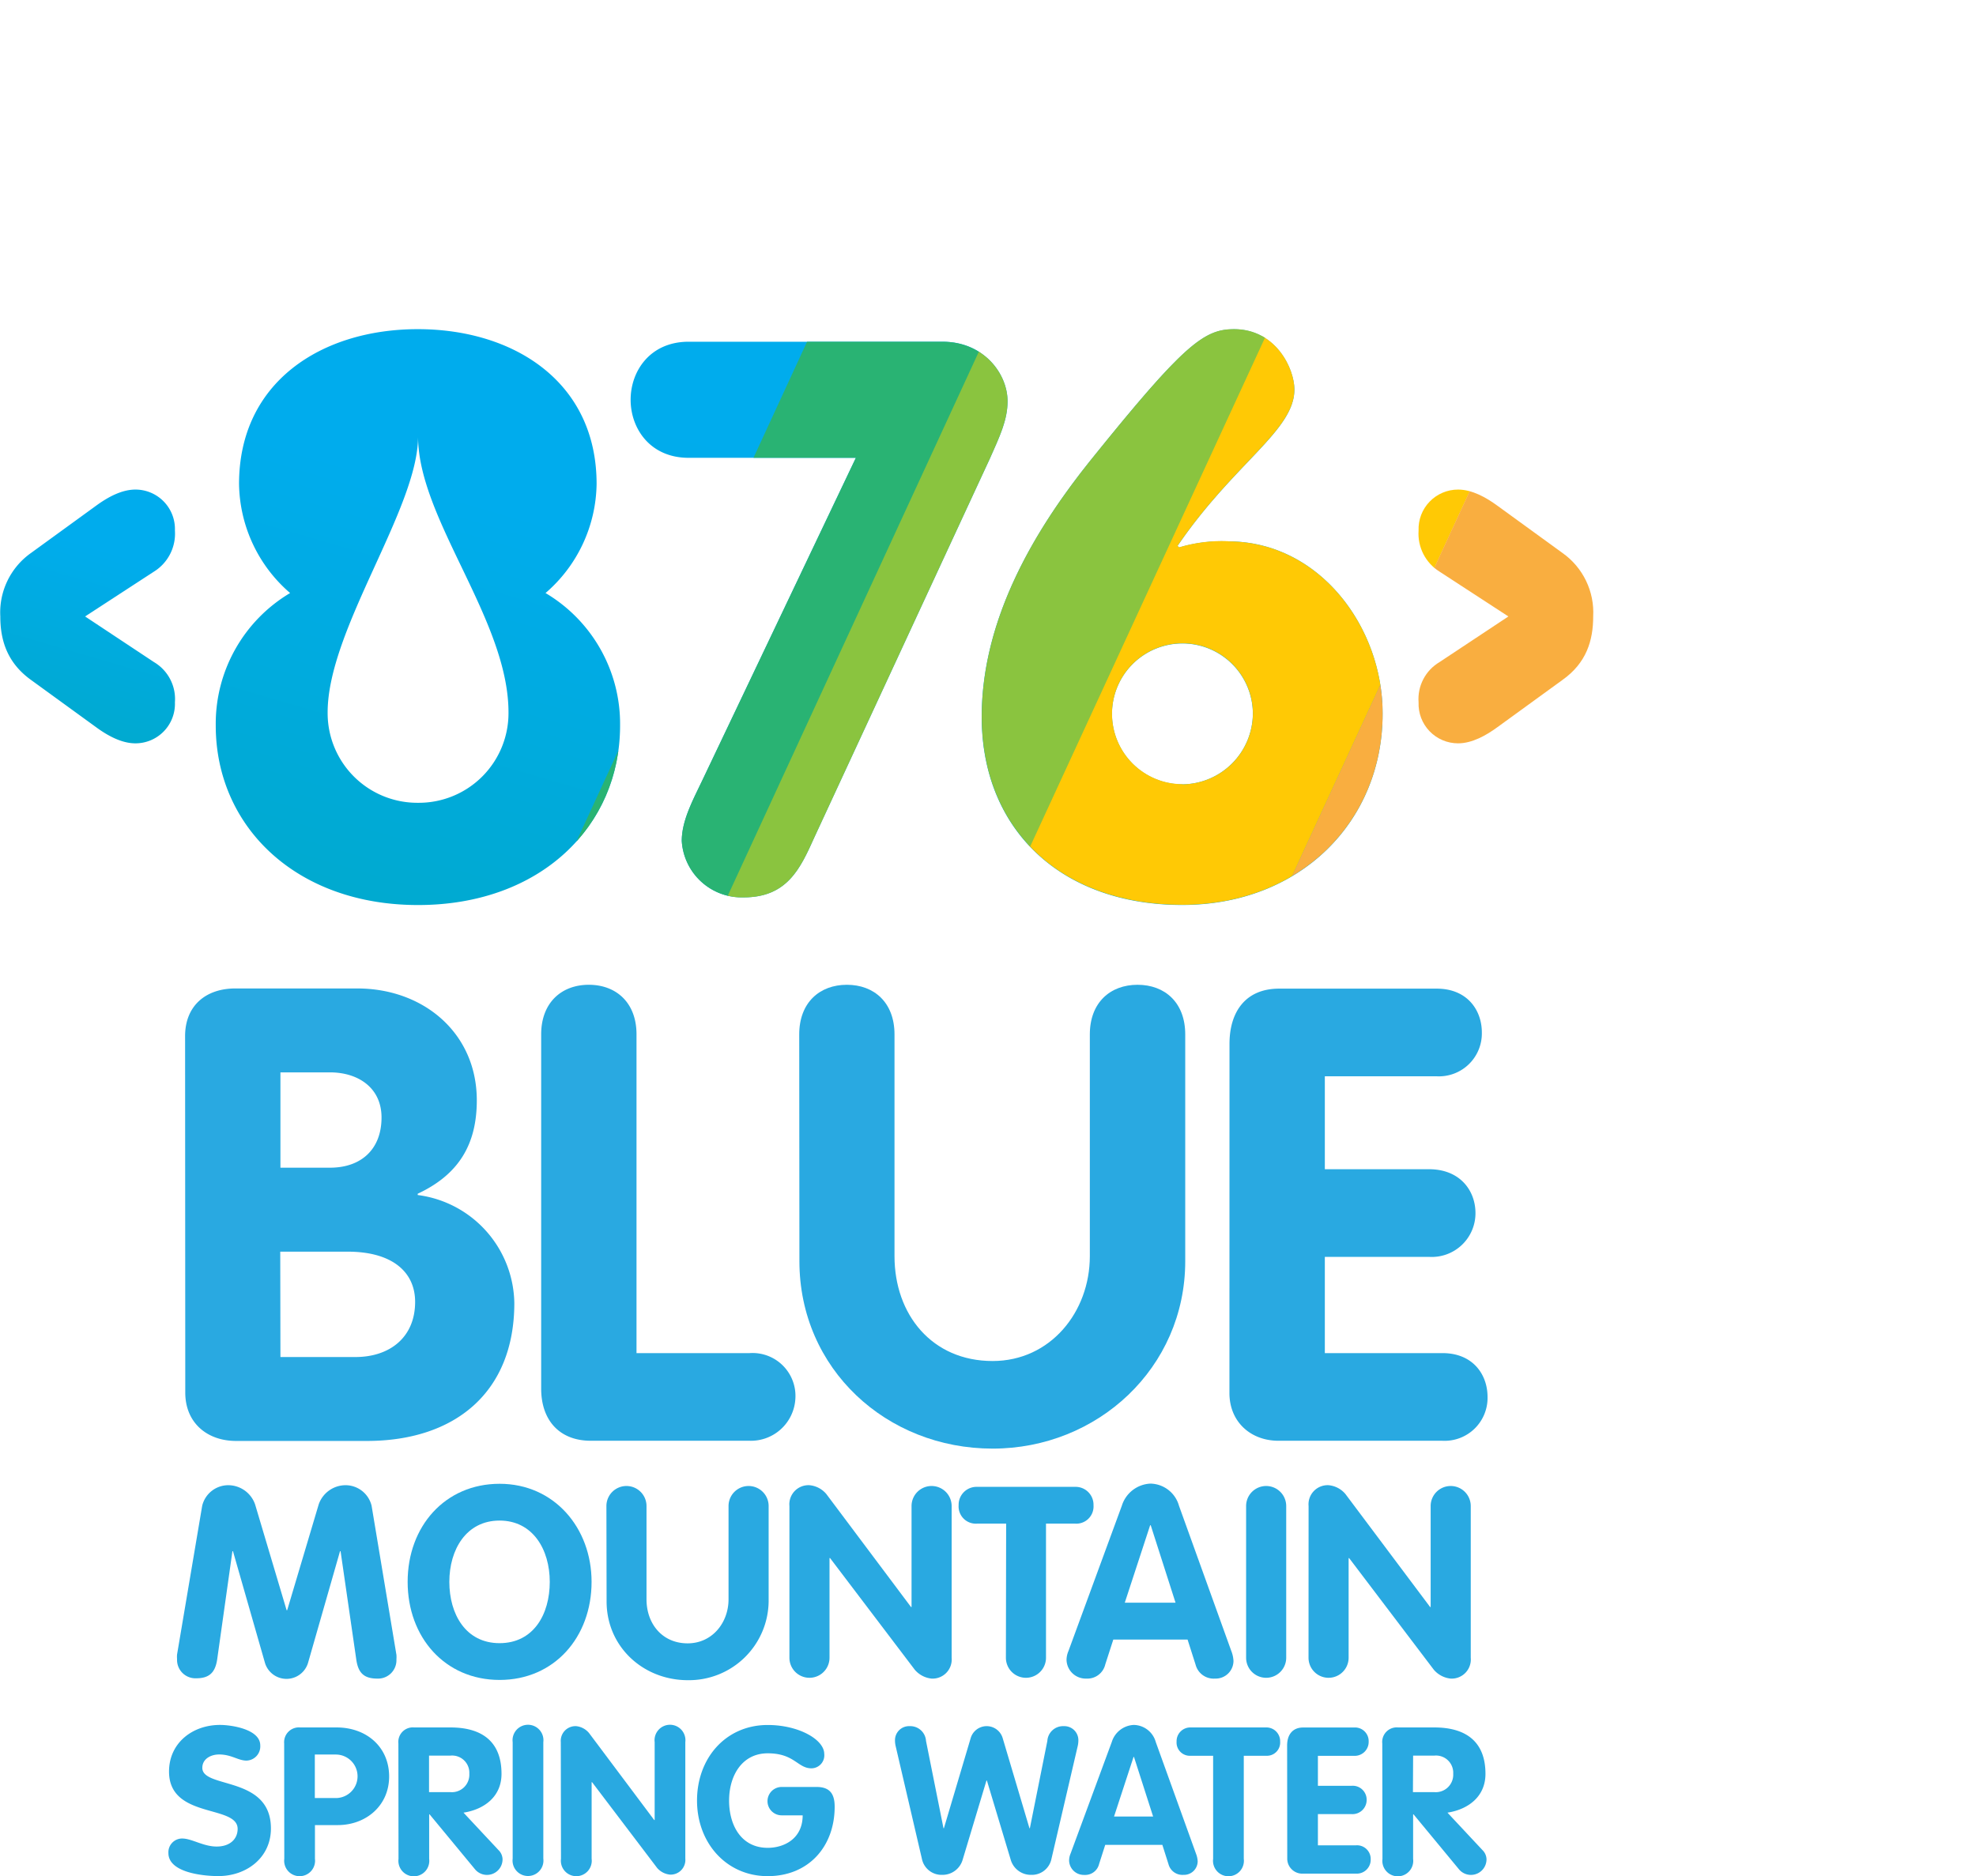
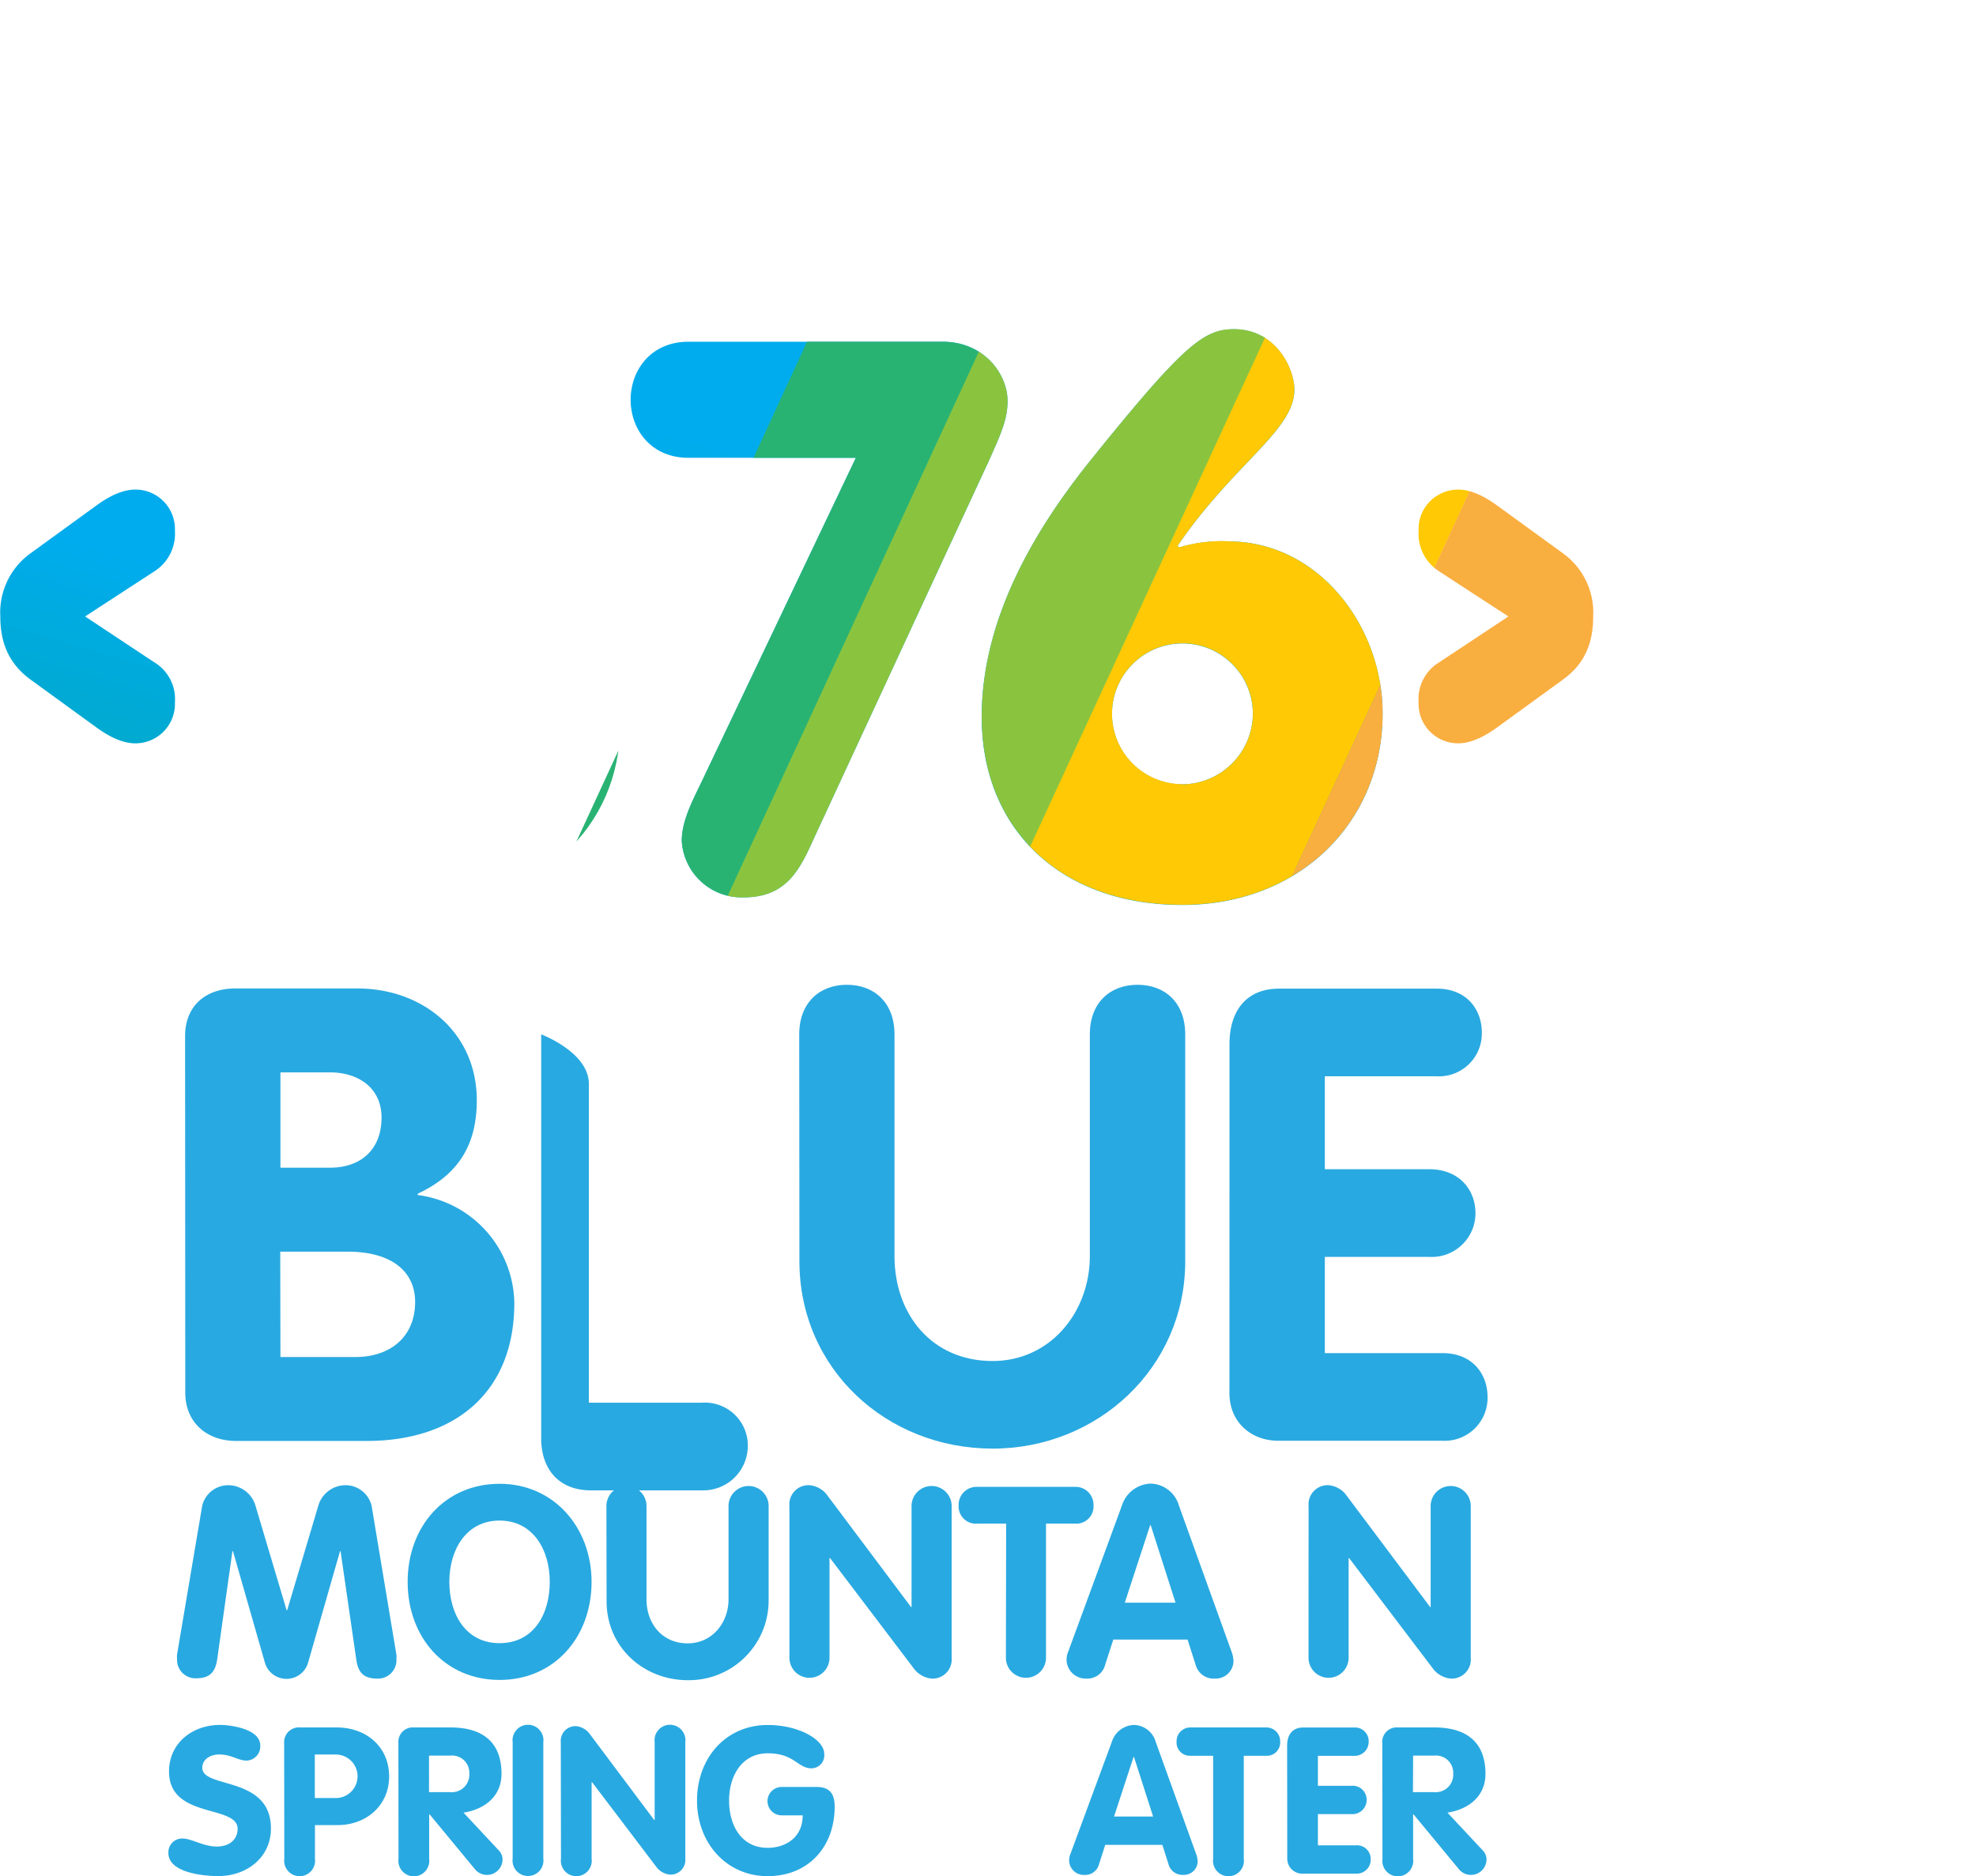
<svg xmlns="http://www.w3.org/2000/svg" xmlns:xlink="http://www.w3.org/1999/xlink" id="OBJECTS" viewBox="0 0 322.3 306.07">
  <defs>
    <style>.cls-1{fill:none;}.cls-2{fill:url(#linear-gradient);}.cls-3{fill:url(#linear-gradient-2);}.cls-4{fill:url(#linear-gradient-3);}.cls-5{fill:url(#linear-gradient-4);}.cls-6{clip-path:url(#clip-path);}.cls-7{fill:#29b373;}.cls-8{fill:#ffc905;}.cls-9{fill:#f9ae40;}.cls-10{fill:#8ac43f;}.cls-11{fill:#29a9e1;}</style>
    <linearGradient id="linear-gradient" x1="197.12" y1="151.1" x2="143.89" y2="332.59" gradientUnits="userSpaceOnUse">
      <stop offset="0" stop-color="#00aced" />
      <stop offset="1" stop-color="#00a59b" />
    </linearGradient>
    <linearGradient id="linear-gradient-2" x1="252.27" y1="146.39" x2="196.98" y2="334.88" xlink:href="#linear-gradient" />
    <linearGradient id="linear-gradient-3" x1="324.9" y1="151.11" x2="270.98" y2="334.92" xlink:href="#linear-gradient" />
    <linearGradient id="linear-gradient-4" x1="140.98" y1="160.48" x2="118.03" y2="238.72" xlink:href="#linear-gradient" />
    <clipPath id="clip-path" transform="translate(-121.81 -70.25)">
      <path class="cls-1" d="M376.67,160.47l-10.6-7.7c-1.89-1.39-4.17-2.65-6.44-2.65a6.44,6.44,0,0,0-6.44,6.69,7.29,7.29,0,0,0,3.41,6.69l11.24,7.32-11.24,7.45a7,7,0,0,0-3.41,6.56,6.44,6.44,0,0,0,6.44,6.69c2.27,0,4.54-1.26,6.44-2.65l10.6-7.7c3.91-2.78,5-6.44,5-10.35A11.88,11.88,0,0,0,376.67,160.47Zm-90.52-24.75c0-4.54-3.91-9.72-10.6-9.72H234.14c-6.31,0-9.47,4.8-9.47,9.47s3.16,9.47,9.47,9.47h27.27l-25.12,52.77c-1.51,3.16-3.28,6.44-3.28,9.72a9.8,9.8,0,0,0,10.1,9.22c7.07,0,9.22-4.67,11.49-9.72l28.66-61.86C284.89,141.4,286.15,138.75,286.15,135.72ZM210.79,167a23.9,23.9,0,0,0,8.33-17.8c0-16.66-13.51-25.25-29.16-25.25s-29.16,8.58-29.16,25.25a23.9,23.9,0,0,0,8.33,17.8A24.81,24.81,0,0,0,157,188.62C157,205,170,217.9,190,217.9s32.95-12.88,32.95-29.29A24.81,24.81,0,0,0,210.79,167Zm111.34-8.46a24.25,24.25,0,0,0-8,1l-.25-.25c9.22-13.51,19.06-18.81,19.06-25.5,0-3.41-3-9.85-9.85-9.85-4.92,0-8.21,2.52-23.35,21.33-8.84,11-17.8,25.63-17.8,41.91,0,18.18,12.75,30.68,32.69,30.68,19.31,0,32.7-13.63,32.7-31.18C347.37,172.58,337,158.57,322.12,158.57Zm-7.45,39.64a11.49,11.49,0,1,1,11.49-11.49A11.61,11.61,0,0,1,314.68,198.21Z" />
    </clipPath>
  </defs>
  <title>cliend_876_abst</title>
-   <path class="cls-2" d="M210.79,167a23.9,23.9,0,0,0,8.33-17.8c0-16.66-13.51-25.25-29.16-25.25s-29.16,8.58-29.16,25.25a23.9,23.9,0,0,0,8.33,17.8A24.81,24.81,0,0,0,157,188.62C157,205,170,217.9,190,217.9s32.95-12.88,32.95-29.29A24.81,24.81,0,0,0,210.79,167ZM190,201.22a14.63,14.63,0,0,1-14.75-14.75c0-13.52,14.75-33.22,14.75-45,0,13.45,14.75,29.9,14.75,45A14.63,14.63,0,0,1,190,201.22Z" transform="translate(-121.81 -70.25)" />
  <path class="cls-3" d="M286.15,135.72c0-4.54-3.91-9.72-10.6-9.72H234.14c-6.31,0-9.47,4.8-9.47,9.47s3.16,9.47,9.47,9.47h27.27l-25.12,52.77c-1.51,3.16-3.28,6.44-3.28,9.72a9.8,9.8,0,0,0,10.1,9.22c7.07,0,9.22-4.67,11.49-9.72l28.66-61.86C284.89,141.4,286.15,138.75,286.15,135.72Z" transform="translate(-121.81 -70.25)" />
  <path class="cls-4" d="M322.12,158.57a24.25,24.25,0,0,0-8,1l-.25-.25c9.22-13.51,19.06-18.81,19.06-25.5,0-3.41-3-9.85-9.85-9.85-4.92,0-8.21,2.52-23.35,21.33-8.84,11-17.8,25.63-17.8,41.91,0,18.18,12.75,30.68,32.69,30.68,19.31,0,32.7-13.63,32.7-31.18C347.37,172.58,337,158.57,322.12,158.57Zm-7.45,39.64a11.49,11.49,0,1,1,11.49-11.49A11.61,11.61,0,0,1,314.68,198.21Z" transform="translate(-121.81 -70.25)" />
  <path class="cls-5" d="M150.34,156.81a6.44,6.44,0,0,0-6.44-6.69c-2.27,0-4.54,1.26-6.44,2.65l-10.6,7.7a11.88,11.88,0,0,0-5,10.35c0,3.91,1.14,7.57,5,10.35l10.6,7.7c1.89,1.39,4.17,2.65,6.44,2.65a6.44,6.44,0,0,0,6.44-6.69,7,7,0,0,0-3.41-6.56l-11.24-7.45,11.24-7.32A7.29,7.29,0,0,0,150.34,156.81Z" transform="translate(-121.81 -70.25)" />
  <g class="cls-6">
    <polygon class="cls-7" points="68.15 193.35 157.36 0 186.28 0 97.07 193.35 68.15 193.35" />
    <polygon class="cls-8" points="141.88 193.35 231.09 0 276.71 0 187.5 193.35 141.88 193.35" />
    <polygon class="cls-9" points="187.47 193.35 276.68 0 322.3 0 233.09 193.35 187.47 193.35" />
    <polygon class="cls-10" points="96.92 193.35 186.13 0 231.75 0 142.54 193.35 96.92 193.35" />
  </g>
  <path class="cls-11" d="M152,239.29c0-5,3.42-7.78,8.19-7.78h19.9c10.78,0,19.49,7.26,19.49,18.25,0,7.26-3,12.13-9.64,15.24v.21a18.06,18.06,0,0,1,15.76,17.62c0,14.62-9.74,22.5-24.05,22.5H160.32c-4.77,0-8.29-3-8.29-7.88Zm15.55,21.46h8.09c5.08,0,8.4-3,8.4-8.19,0-4.87-3.84-7.36-8.4-7.36h-8.09Zm0,30.89h12.23c5.6,0,9.74-3.21,9.74-9,0-4.87-3.73-8.19-11-8.19h-11Z" transform="translate(-121.81 -70.25)" />
-   <path class="cls-11" d="M210.08,239c0-5.18,3.32-8.09,7.77-8.09s7.78,2.9,7.78,8.09v52h18.45a7,7,0,0,1,7.46,7.46,7.26,7.26,0,0,1-7.46,6.84H218.17c-5.08,0-8.09-3.32-8.09-8.5Z" transform="translate(-121.81 -70.25)" />
+   <path class="cls-11" d="M210.08,239s7.78,2.9,7.78,8.09v52h18.45a7,7,0,0,1,7.46,7.46,7.26,7.26,0,0,1-7.46,6.84H218.17c-5.08,0-8.09-3.32-8.09-8.5Z" transform="translate(-121.81 -70.25)" />
  <path class="cls-11" d="M252.17,239c0-5.18,3.32-8.09,7.77-8.09s7.77,2.9,7.77,8.09v36.18c0,9.54,6.12,17.11,16,17.11,9.43,0,15.86-8,15.86-17.11V239c0-5.18,3.32-8.09,7.78-8.09s7.78,2.9,7.78,8.09v37c0,17.42-14.31,30.58-31.41,30.58-17.31,0-31.52-13-31.52-30.58Z" transform="translate(-121.81 -70.25)" />
  <path class="cls-11" d="M322.35,240.54c0-5.18,2.59-9,8.09-9h25.71c5,0,7.36,3.53,7.36,7.15a7,7,0,0,1-7.36,7.15H337.9V261h17c5.08,0,7.57,3.52,7.57,7.15a7.13,7.13,0,0,1-7.57,7.15h-17V291h19.18c5,0,7.36,3.52,7.36,7.15a7,7,0,0,1-7.36,7.15H330.34c-4.56,0-8-3.11-8-7.78Z" transform="translate(-121.81 -70.25)" />
  <path class="cls-11" d="M154.79,315.9a4.38,4.38,0,0,1,4.27-3.35,4.65,4.65,0,0,1,4.36,3.14l5.14,17.26h.09l5.14-17.26a4.65,4.65,0,0,1,4.36-3.14,4.38,4.38,0,0,1,4.27,3.35l4.05,24.32a4.42,4.42,0,0,1,0,.74,3,3,0,0,1-3.14,3.14c-2.22,0-3.09-1-3.4-3.05l-2.57-17.73h-.09l-5.23,18.26a3.67,3.67,0,0,1-7,0l-5.23-18.26h-.09L157.23,341c-.31,2-1.18,3.05-3.4,3.05a3,3,0,0,1-3.14-3.14,4.42,4.42,0,0,1,0-.74Z" transform="translate(-121.81 -70.25)" />
  <path class="cls-11" d="M188.3,328.32c0-9.06,6.1-16,15-16s15,7.19,15,16c0,9-6.06,16-15,16S188.3,337.34,188.3,328.32Zm23.18,0c0-5.27-2.75-10-8.19-10s-8.19,4.75-8.19,10,2.66,10,8.19,10S211.48,333.64,211.48,328.32Z" transform="translate(-121.81 -70.25)" />
  <path class="cls-11" d="M220.72,315.95a3.27,3.27,0,1,1,6.54,0v15.21c0,4,2.57,7.19,6.71,7.19,4,0,6.67-3.35,6.67-7.19V315.95a3.27,3.27,0,1,1,6.54,0V331.5A13,13,0,0,1,234,344.36c-7.28,0-13.25-5.45-13.25-12.85Z" transform="translate(-121.81 -70.25)" />
  <path class="cls-11" d="M250.57,315.95a3.12,3.12,0,0,1,3.27-3.4,4.07,4.07,0,0,1,2.75,1.44l13.81,18.43h.09V315.95a3.27,3.27,0,1,1,6.54,0V340.7a3.12,3.12,0,0,1-3.27,3.4,4.16,4.16,0,0,1-2.74-1.44L257.2,324.44h-.09V340.7a3.27,3.27,0,1,1-6.54,0Z" transform="translate(-121.81 -70.25)" />
  <path class="cls-11" d="M285.92,318.82h-4.75a2.81,2.81,0,0,1-3-3,2.92,2.92,0,0,1,3-3h16a2.92,2.92,0,0,1,3,3,2.81,2.81,0,0,1-3,3h-4.75V340.7a3.27,3.27,0,1,1-6.54,0Z" transform="translate(-121.81 -70.25)" />
  <path class="cls-11" d="M304.79,315.9a5.13,5.13,0,0,1,4.66-3.61,4.93,4.93,0,0,1,4.66,3.61l8.54,23.71a5.07,5.07,0,0,1,.35,1.61,2.9,2.9,0,0,1-3,2.88,3.05,3.05,0,0,1-3.18-2.27l-1.31-4.1H303.4l-1.31,4.05A3,3,0,0,1,299,344.1a3.13,3.13,0,0,1-3.23-3.05,3.73,3.73,0,0,1,.31-1.44Zm.48,15.82h8.28l-4.05-12.64h-.09Z" transform="translate(-121.81 -70.25)" />
-   <path class="cls-11" d="M325.06,315.95a3.27,3.27,0,1,1,6.54,0V340.7a3.27,3.27,0,1,1-6.54,0Z" transform="translate(-121.81 -70.25)" />
  <path class="cls-11" d="M335.25,315.95a3.12,3.12,0,0,1,3.27-3.4,4.08,4.08,0,0,1,2.74,1.44l13.81,18.43h.09V315.95a3.27,3.27,0,1,1,6.54,0V340.7a3.12,3.12,0,0,1-3.27,3.4,4.17,4.17,0,0,1-2.75-1.44l-13.81-18.21h-.09V340.7a3.27,3.27,0,1,1-6.54,0Z" transform="translate(-121.81 -70.25)" />
  <path class="cls-11" d="M164.26,355a2.32,2.32,0,0,1-2.24,2.48c-1.37,0-2.45-1-4.46-1-1.44,0-2.75.77-2.75,2.18,0,3.45,11.19,1.24,11.19,9.89,0,4.79-4,7.77-8.58,7.77-2.58,0-8.14-.6-8.14-3.75a2.24,2.24,0,0,1,2.24-2.38c1.58,0,3.45,1.31,5.63,1.31s3.42-1.24,3.42-2.88c0-4-11.19-1.58-11.19-9.35,0-4.69,3.85-7.61,8.31-7.61C159.57,351.66,164.26,352.36,164.26,355Z" transform="translate(-121.81 -70.25)" />
  <path class="cls-11" d="M168.16,354.68a2.41,2.41,0,0,1,2.61-2.61h5.93c4.93,0,8.58,3.22,8.58,8S181.49,368,176.9,368h-3.72v5.5a2.52,2.52,0,1,1-5,0Zm5,8.91h3.42a3.55,3.55,0,0,0,0-7.1h-3.42Z" transform="translate(-121.81 -70.25)" />
  <path class="cls-11" d="M186.79,354.68a2.37,2.37,0,0,1,2.58-2.61h5.9c5.16,0,8.34,2.31,8.34,7.57,0,3.69-2.78,5.8-6.2,6.33l5.7,6.1a2.17,2.17,0,0,1,.67,1.47,2.54,2.54,0,0,1-4.46,1.71l-7.44-9h-.07v7.27a2.52,2.52,0,1,1-5,0Zm5,7.94h3.45a2.85,2.85,0,0,0,3.12-3,2.81,2.81,0,0,0-3.12-2.95h-3.45Z" transform="translate(-121.81 -70.25)" />
  <path class="cls-11" d="M205.43,354.47a2.52,2.52,0,1,1,5,0v19a2.52,2.52,0,1,1-5,0Z" transform="translate(-121.81 -70.25)" />
  <path class="cls-11" d="M213.28,354.47a2.4,2.4,0,0,1,2.51-2.61A3.13,3.13,0,0,1,217.9,353l10.62,14.18h.07V354.47a2.52,2.52,0,1,1,5,0v19a2.4,2.4,0,0,1-2.51,2.61A3.2,3.2,0,0,1,229,375l-10.62-14h-.07v12.5a2.52,2.52,0,1,1-5,0Z" transform="translate(-121.81 -70.25)" />
  <path class="cls-11" d="M255,361.78c2.11,0,2.95,1.07,2.95,3.22,0,6.47-4.22,11.33-10.93,11.33S235.5,370.93,235.5,364s4.69-12.33,11.53-12.33c5.06,0,9.22,2.38,9.22,4.72a2.12,2.12,0,0,1-2.08,2.35c-2.28,0-2.75-2.45-7.14-2.45-4.19,0-6.3,3.65-6.3,7.71s2,7.71,6.3,7.71c2.65,0,5.7-1.47,5.7-5.3h-3.42a2.31,2.31,0,1,1,0-4.63Z" transform="translate(-121.81 -70.25)" />
-   <path class="cls-11" d="M267.92,355.21a4.22,4.22,0,0,1-.13-1.14,2.29,2.29,0,0,1,2.38-2.21,2.57,2.57,0,0,1,2.68,2.41l2.85,14.24h.07l4.36-14.68a2.72,2.72,0,0,1,5.23,0l4.36,14.68h.07l2.85-14.24a2.57,2.57,0,0,1,2.68-2.41,2.29,2.29,0,0,1,2.38,2.21,4.25,4.25,0,0,1-.13,1.14l-4.26,18.3a3.26,3.26,0,0,1-3.32,2.61,3.42,3.42,0,0,1-3.32-2.45l-3.89-12.94h-.07l-3.89,12.94a3.42,3.42,0,0,1-3.32,2.45,3.27,3.27,0,0,1-3.32-2.61Z" transform="translate(-121.81 -70.25)" />
  <path class="cls-11" d="M303.15,354.44a3.94,3.94,0,0,1,3.59-2.78,3.79,3.79,0,0,1,3.58,2.78l6.57,18.23a3.92,3.92,0,0,1,.27,1.24,2.23,2.23,0,0,1-2.31,2.21,2.35,2.35,0,0,1-2.45-1.74l-1-3.15h-9.32l-1,3.12a2.33,2.33,0,0,1-2.41,1.78,2.4,2.4,0,0,1-2.48-2.35,2.91,2.91,0,0,1,.23-1.11Zm.37,12.16h6.37l-3.12-9.72h-.07Z" transform="translate(-121.81 -70.25)" />
  <path class="cls-11" d="M319.68,356.69H316a2.16,2.16,0,0,1-2.28-2.31,2.24,2.24,0,0,1,2.28-2.31h12.33a2.24,2.24,0,0,1,2.28,2.31,2.16,2.16,0,0,1-2.28,2.31h-3.65v16.82a2.52,2.52,0,1,1-5,0Z" transform="translate(-121.81 -70.25)" />
  <path class="cls-11" d="M331.75,355c0-1.68.84-2.92,2.61-2.92h8.31a2.23,2.23,0,0,1,2.38,2.31,2.27,2.27,0,0,1-2.38,2.31h-5.9v4.89h5.5a2.27,2.27,0,0,1,2.45,2.31,2.31,2.31,0,0,1-2.45,2.31h-5.5v5.09H343a2.23,2.23,0,0,1,2.38,2.31,2.27,2.27,0,0,1-2.38,2.31h-8.65a2.45,2.45,0,0,1-2.58-2.51Z" transform="translate(-121.81 -70.25)" />
  <path class="cls-11" d="M347.27,354.68a2.37,2.37,0,0,1,2.58-2.61h5.9c5.16,0,8.35,2.31,8.35,7.57,0,3.69-2.78,5.8-6.2,6.33l5.7,6.1a2.17,2.17,0,0,1,.67,1.47,2.54,2.54,0,0,1-4.46,1.71l-7.44-9h-.07v7.27a2.52,2.52,0,1,1-5,0Zm5,7.94h3.45a2.85,2.85,0,0,0,3.12-3,2.81,2.81,0,0,0-3.12-2.95H352.3Z" transform="translate(-121.81 -70.25)" />
</svg>